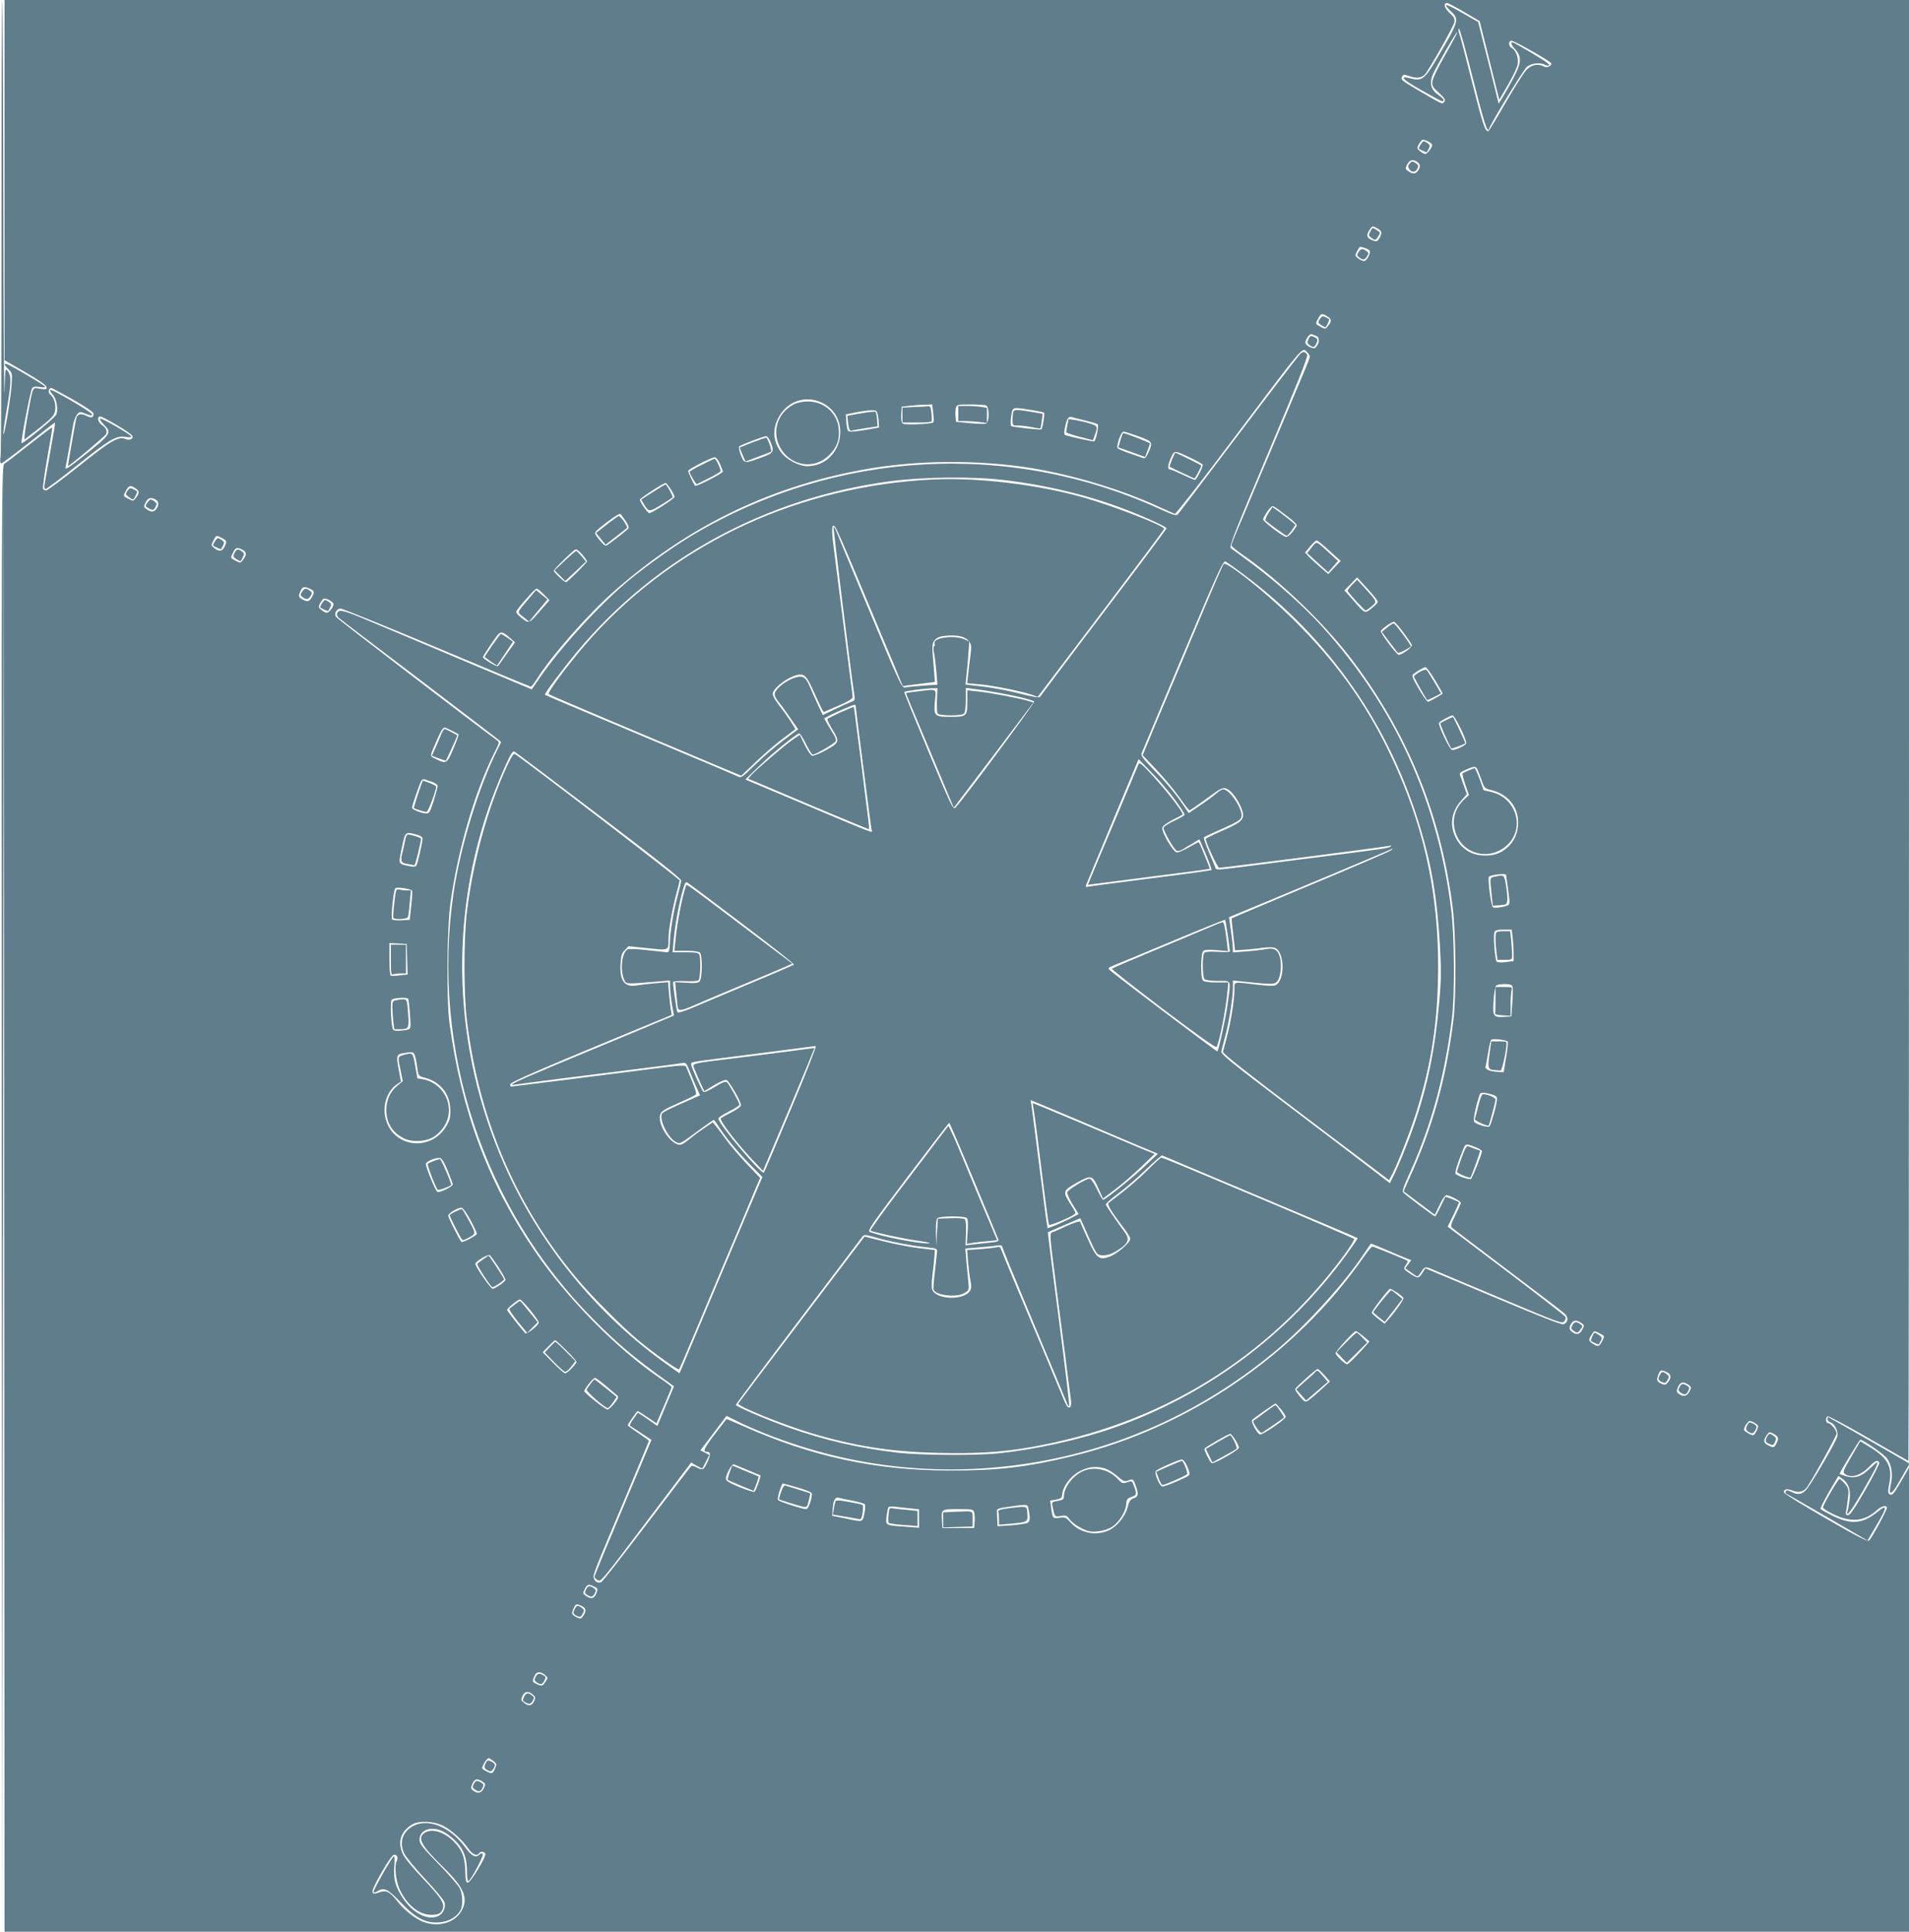
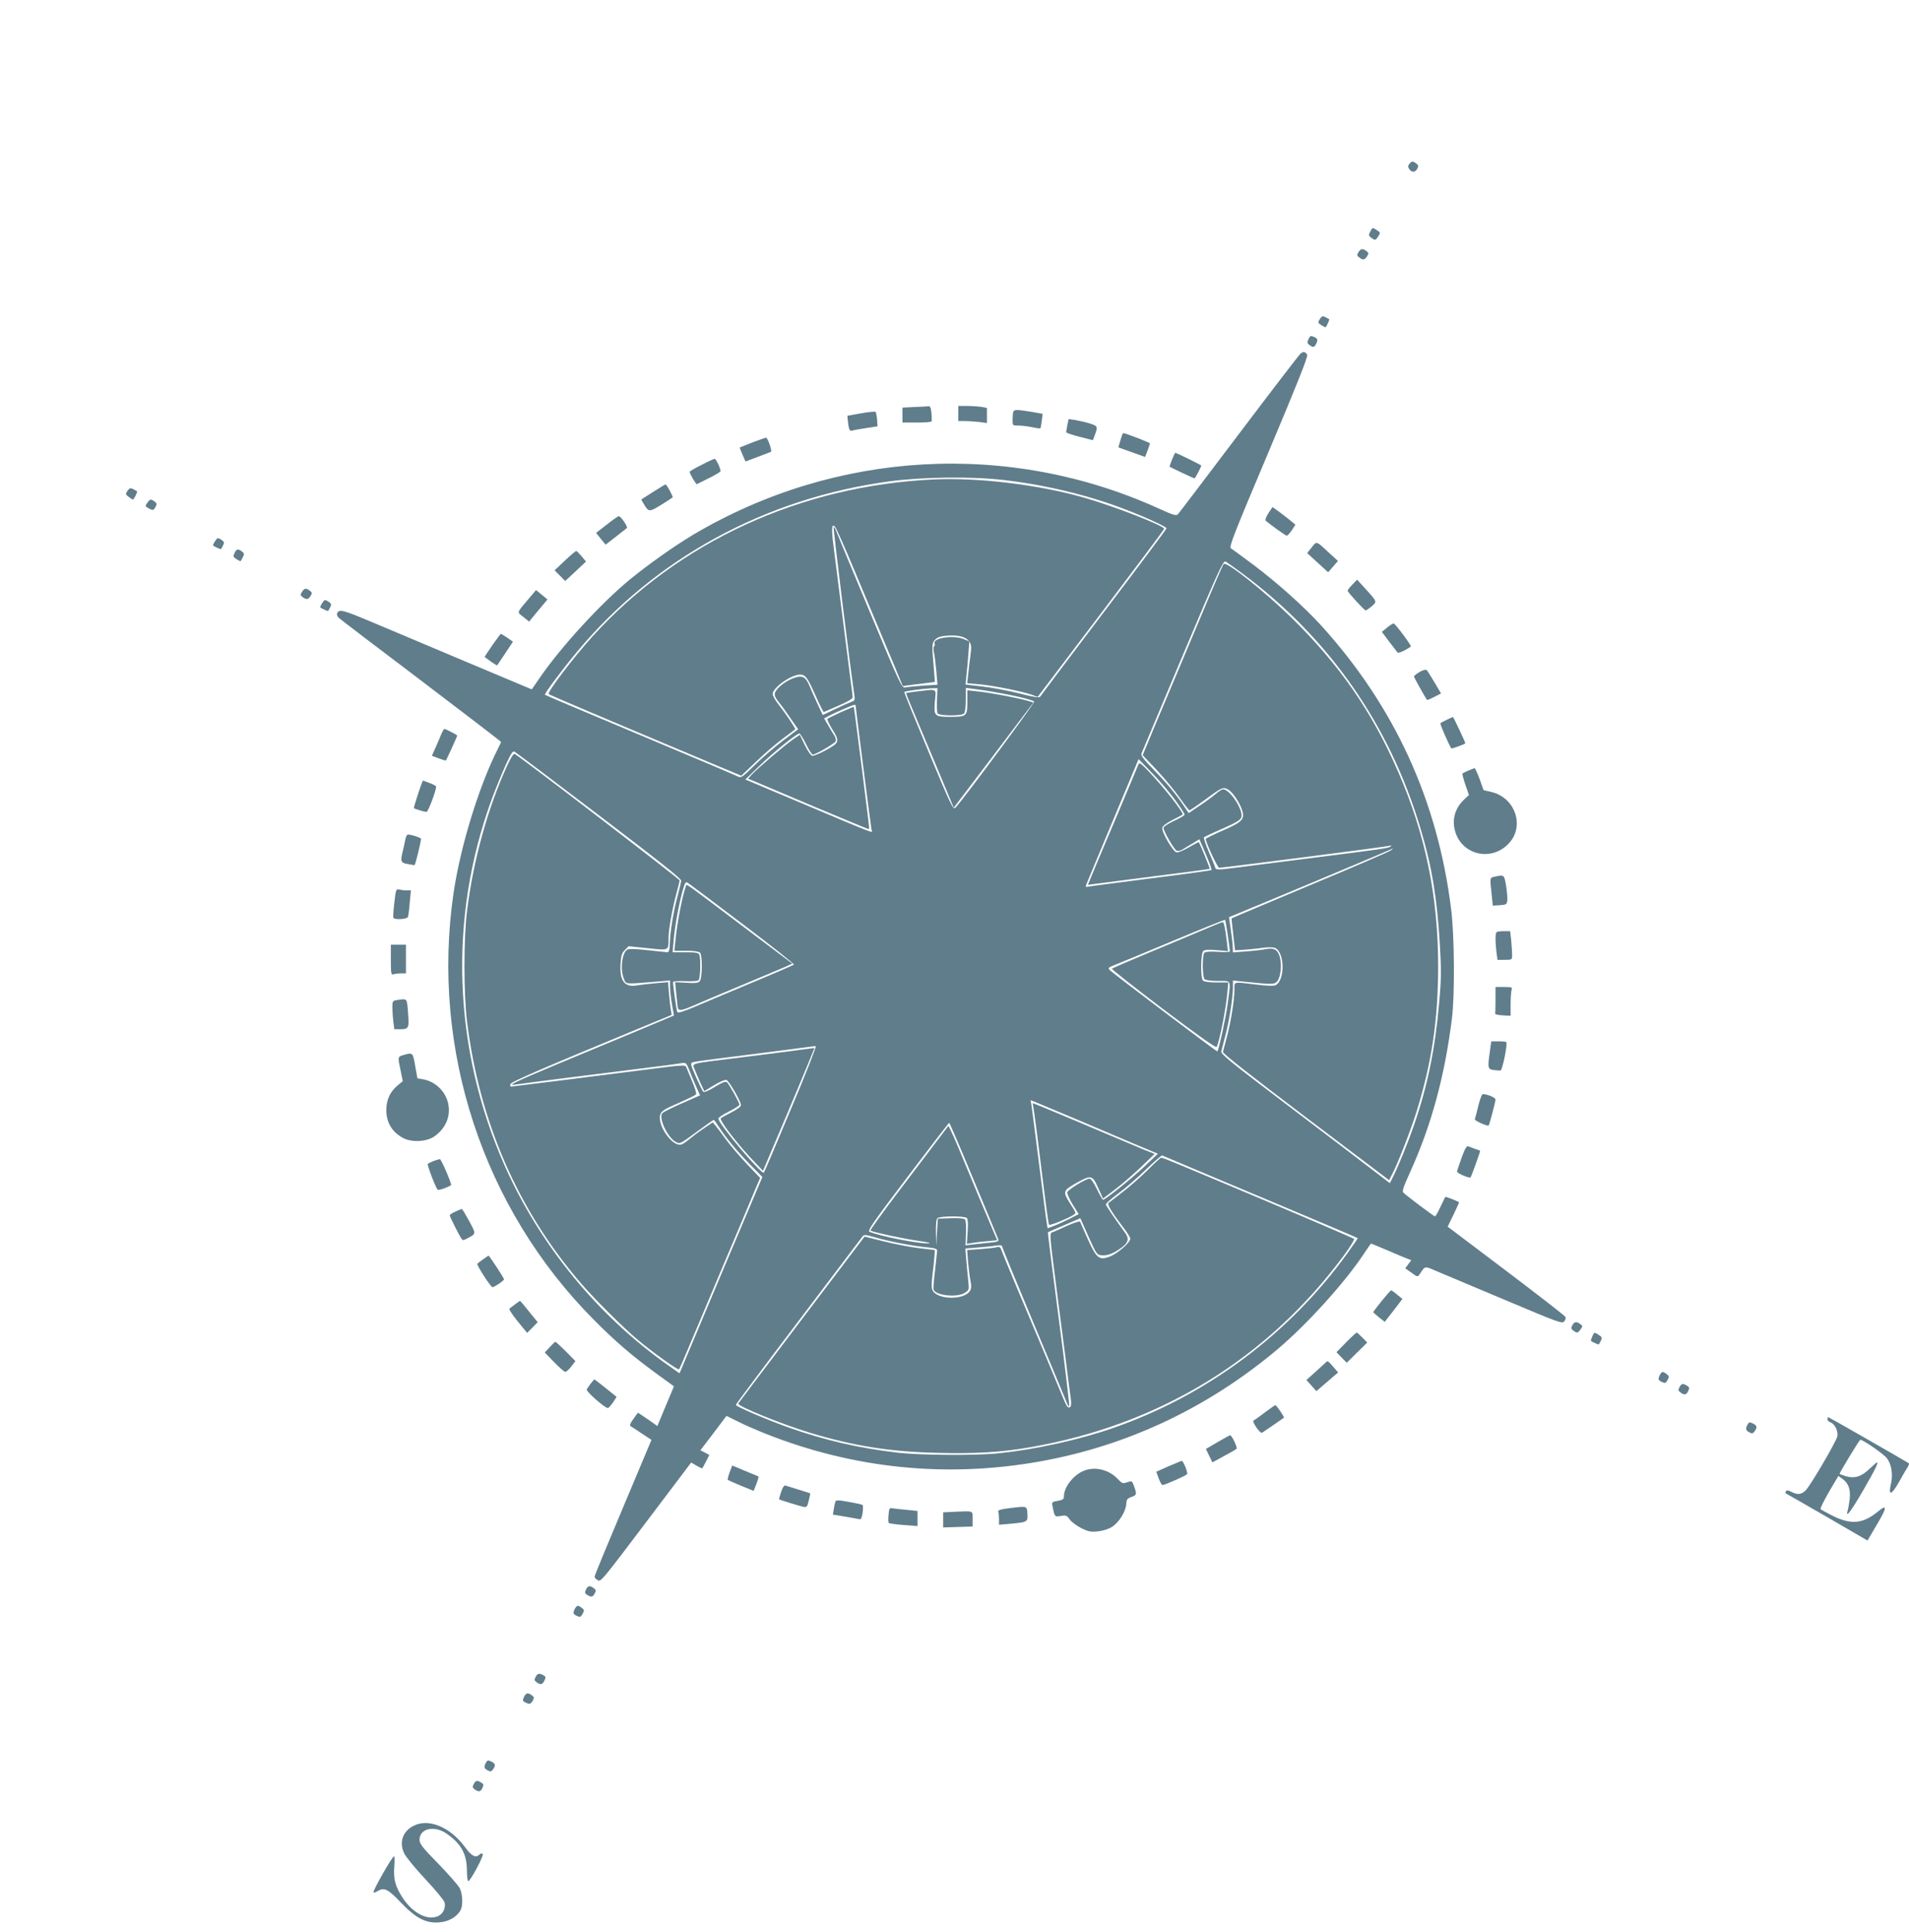
<svg xmlns="http://www.w3.org/2000/svg" version="1.0" width="1265pt" height="1280pt" viewBox="0 0 1265 1280" preserveAspectRatio="xMidYMid meet">
  <g transform="translate(0,1280) scale(0.1,-0.1)" fill="#607d8b" stroke="none">
-     <path d="M10 11314 c0 -819 -2 -1510 -6 -1536 -5 -33 -3 -48 5 -48 6 0 88 61 181 135 93 74 172 135 174 135 2 0 -1 -21 -5 -47 -5 -27 -20 -113 -34 -193 -14 -80 -27 -157 -30 -172 -3 -18 0 -28 8 -28 6 0 100 70 207 156 216 173 260 199 321 189 21 -4 39 -3 39 2 0 12 -200 127 -207 119 -4 -3 8 -21 25 -39 54 -55 50 -62 -131 -206 -100 -80 -127 -97 -123 -79 7 29 42 229 51 285 4 24 15 53 25 65 17 21 19 22 59 6 29 -12 41 -13 41 -4 0 14 -268 171 -277 162 -4 -3 4 -17 16 -30 26 -27 38 -97 24 -133 -8 -21 -222 -197 -230 -189 -7 7 59 351 70 364 8 10 23 12 49 8 21 -4 38 -3 38 1 0 8 -234 146 -257 151 -20 5 -15 -8 13 -35 25 -23 26 -28 21 -101 -5 -87 -50 -358 -55 -327 -1 11 9 85 23 165 30 171 31 217 7 250 -17 24 -17 21 -22 -135 -3 -88 -7 458 -8 1214 -1 756 -4 1377 -7 1380 -3 2 -5 -665 -5 -1485z" />
-     <path d="M30 11606 l0 -1193 137 -79 c87 -50 139 -86 141 -98 4 -17 -1 -18 -42 -12 -54 8 -46 26 -86 -196 -15 -83 -22 -144 -16 -139 175 134 194 152 201 189 7 42 -7 89 -32 107 -18 14 -11 48 10 43 7 -2 72 -37 145 -78 87 -50 132 -81 132 -92 0 -26 -16 -30 -49 -13 -35 18 -59 11 -66 -19 -5 -20 -55 -307 -55 -314 0 -9 248 199 253 212 9 22 -1 42 -29 61 -26 17 -33 55 -10 55 21 0 207 -111 213 -128 8 -20 -16 -32 -45 -21 -48 18 -93 -7 -304 -176 -114 -91 -214 -165 -223 -165 -9 0 -18 6 -20 13 -3 6 10 100 29 207 19 107 34 196 32 198 -2 1 -69 -49 -150 -113 -80 -63 -155 -121 -166 -127 -20 -13 -20 -27 -18 -4873 l3 -4860 5 4860 5 4860 3 -4857 2 -4858 6310 0 6310 0 0 1537 0 1538 -46 -80 c-56 -97 -65 -107 -83 -96 -12 8 -12 19 -2 69 22 114 -9 172 -133 246 l-59 36 -59 -102 c-55 -95 -58 -103 -42 -115 41 -30 105 -10 163 51 36 38 56 45 64 23 2 -6 -39 -87 -92 -179 -70 -122 -101 -168 -115 -168 -15 0 -17 5 -12 33 4 17 9 57 12 87 6 50 3 59 -21 88 -15 18 -31 32 -35 32 -10 0 -110 -172 -110 -189 0 -7 32 -27 72 -46 113 -54 200 -47 280 24 35 31 62 39 72 23 5 -9 -95 -195 -118 -219 -9 -10 -71 21 -286 145 -151 87 -276 164 -278 172 -7 21 19 28 54 14 43 -18 78 -9 100 24 49 75 194 338 194 353 0 22 -38 69 -56 69 -16 0 -19 36 -4 45 6 4 128 -61 271 -144 144 -83 263 -151 265 -151 2 0 4 2178 4 4840 l0 4840 -6310 0 -6310 0 0 -1194z m9673 1114 l102 -60 65 -260 65 -261 58 100 c32 55 61 116 64 135 7 42 -12 92 -38 107 -24 12 -25 49 -3 49 20 0 264 -139 264 -150 0 -19 -29 -31 -49 -21 -38 21 -81 13 -115 -21 -18 -18 -80 -117 -140 -220 -59 -104 -111 -188 -114 -188 -22 1 -36 44 -106 320 -42 168 -81 316 -87 329 -5 13 -6 28 -2 32 5 5 46 -143 92 -327 76 -301 98 -369 108 -338 13 40 229 394 251 411 29 25 89 31 122 13 12 -6 21 -6 25 -1 4 8 -53 45 -217 139 -41 24 -45 8 -9 -33 51 -58 45 -95 -39 -245 -38 -69 -70 -120 -70 -115 -1 6 -31 129 -68 275 l-67 264 -103 59 c-56 33 -105 57 -109 53 -4 -3 10 -21 30 -40 60 -54 57 -63 -99 -327 -73 -122 -94 -138 -164 -119 -83 22 -58 -6 68 -77 70 -40 131 -73 137 -73 23 -3 11 17 -25 42 -48 33 -59 76 -36 133 22 52 157 287 162 282 3 -2 -32 -68 -76 -145 -45 -78 -84 -157 -87 -177 -5 -33 -2 -40 42 -80 40 -38 46 -47 35 -60 -14 -17 0 -24 -198 92 -81 48 -91 56 -82 73 9 18 13 18 51 5 46 -16 80 -12 102 13 28 32 188 315 194 344 5 23 -1 34 -32 63 -35 33 -42 65 -15 65 6 0 57 -27 113 -60z m-213 -881 c0 -17 -32 -59 -45 -59 -7 0 -23 8 -35 18 -20 16 -21 21 -10 43 7 13 18 27 23 31 13 8 67 -18 67 -33z m-97 -113 c20 -16 21 -34 3 -58 -16 -22 -35 -23 -64 -2 -21 14 -21 17 -7 45 17 31 39 36 68 15z m-270 -437 c33 -18 37 -30 21 -61 -16 -31 -22 -33 -59 -16 -29 13 -32 34 -9 66 18 26 18 26 47 11z m-47 -150 c9 -16 -20 -69 -37 -69 -9 0 -27 8 -39 18 -22 17 -22 19 -6 50 15 29 18 30 46 20 17 -5 33 -14 36 -19z m-281 -435 c30 -19 31 -31 6 -63 -17 -22 -19 -23 -49 -7 -37 19 -37 18 -17 56 18 34 26 36 60 14z m-72 -130 c21 -8 22 -42 2 -68 -13 -17 -18 -17 -45 -6 -16 7 -30 20 -30 29 0 24 30 63 43 57 7 -4 20 -9 30 -12z m-59 -110 c9 -8 16 -21 16 -28 0 -6 -29 -79 -64 -161 -35 -83 -87 -206 -116 -275 -29 -69 -65 -154 -80 -190 -15 -36 -65 -153 -110 -260 -45 -107 -97 -231 -116 -274 -19 -44 -34 -84 -34 -90 1 -6 32 -32 69 -58 253 -173 566 -476 752 -729 357 -483 568 -1009 645 -1610 22 -169 25 -594 5 -749 -49 -394 -139 -715 -295 -1054 -20 -44 -35 -80 -34 -81 2 -1 49 -36 104 -78 l102 -76 31 64 c18 39 37 65 46 65 23 0 95 -39 95 -50 0 -6 -16 -42 -36 -82 -29 -58 -33 -73 -22 -83 7 -7 173 -132 368 -280 195 -147 366 -277 379 -290 27 -26 22 -60 -9 -70 -13 -4 -176 60 -467 183 l-448 188 -17 -27 c-25 -41 -34 -42 -83 -9 -46 31 -46 32 -30 57 9 13 15 26 13 28 -8 7 -225 95 -234 95 -5 0 -33 -33 -60 -73 -449 -644 -1158 -1129 -1925 -1315 -302 -74 -499 -97 -819 -96 -490 1 -910 92 -1364 294 -60 27 -111 48 -112 47 -1 -1 -36 -47 -78 -101 -72 -95 -81 -116 -51 -116 24 0 25 -17 5 -63 -26 -58 -32 -62 -70 -42 -17 9 -34 14 -39 11 -4 -3 -137 -176 -295 -385 -159 -209 -294 -382 -302 -385 -22 -8 -44 4 -49 28 -6 23 0 39 219 557 80 191 146 349 146 351 0 3 -31 26 -70 52 -38 25 -70 49 -70 52 0 8 60 94 66 94 3 0 32 -18 65 -41 l60 -40 13 33 c8 18 31 71 50 116 20 46 36 87 36 91 0 4 -37 33 -83 63 -281 192 -610 526 -820 833 -314 460 -490 932 -569 1520 -20 150 -16 625 6 785 49 358 163 748 295 1009 31 60 31 64 14 76 -128 92 -1059 805 -1067 818 -13 20 2 50 28 55 9 2 296 -114 636 -257 341 -144 623 -261 627 -261 5 0 21 21 38 47 99 158 343 435 515 586 506 444 1065 710 1715 816 358 58 784 52 1130 -15 253 -49 526 -134 740 -231 66 -30 125 -56 130 -58 6 -2 170 208 365 467 510 678 477 639 514 602z m-3214 -334 c203 -103 128 -417 -100 -419 -50 -1 -131 40 -167 83 -58 71 -68 153 -27 234 57 114 183 157 294 102z m734 -66 c4 -31 4 -60 0 -63 -11 -11 -189 -18 -202 -8 -8 7 -12 28 -10 61 l3 51 50 6 c28 3 73 7 101 7 l51 2 7 -56z m350 50 c23 -9 23 -112 0 -121 -8 -3 -57 -2 -107 3 l-92 9 -3 34 c-2 19 -1 44 2 57 6 23 10 24 95 24 49 0 96 -3 105 -6z m325 -35 c30 -5 56 -11 59 -13 7 -7 -9 -106 -18 -111 -9 -5 -191 15 -199 22 -9 7 0 98 11 110 10 13 30 12 147 -8z m-1037 -63 l3 -49 -98 -17 c-68 -11 -101 -13 -107 -5 -5 5 -10 32 -12 59 l-3 50 40 8 c87 19 150 24 162 14 6 -6 13 -33 15 -60z m1368 -2 c41 -10 79 -21 84 -25 9 -8 -11 -106 -23 -113 -5 -4 -134 24 -190 40 -9 3 -11 14 -6 40 11 63 24 86 43 81 9 -3 51 -13 92 -23z m354 -105 c95 -35 97 -38 66 -108 -16 -34 -24 -42 -37 -36 -10 4 -49 18 -88 31 -38 13 -73 28 -78 33 -13 13 21 111 38 111 7 0 52 -14 99 -31z m-2439 -35 c28 -68 23 -76 -63 -107 -110 -40 -110 -40 -133 18 -10 27 -15 53 -11 57 10 10 162 67 179 68 7 0 20 -16 28 -36z m2791 -111 c41 -19 74 -39 74 -43 0 -18 -42 -100 -51 -100 -6 0 -43 16 -83 35 -40 19 -78 35 -85 35 -16 0 -13 29 9 78 23 50 20 50 136 -5z m-3126 -35 c11 -24 20 -48 20 -53 0 -11 -177 -102 -184 -94 -9 10 -46 89 -46 99 0 11 155 90 177 90 8 0 23 -19 33 -42z m-326 -168 c14 -22 26 -45 26 -52 -1 -13 -149 -108 -168 -108 -10 0 -62 74 -62 89 0 9 157 111 171 111 3 0 18 -18 33 -40z m-3546 4 c27 -18 27 -31 3 -63 -17 -22 -19 -23 -49 -7 -37 19 -37 18 -17 56 18 34 31 37 63 14z m133 -74 c22 -12 24 -37 5 -62 -16 -22 -35 -23 -64 -2 -21 14 -21 17 -7 45 16 31 34 36 66 19z m7496 -108 c43 -32 70 -59 66 -66 -27 -45 -58 -77 -73 -73 -27 7 -149 101 -150 115 0 13 38 72 55 84 11 8 12 8 102 -60z m-4383 -31 c15 -22 25 -45 21 -51 -5 -9 -63 -55 -135 -108 -16 -11 -21 -10 -40 10 -12 13 -29 33 -38 46 -14 22 -13 25 23 55 63 52 128 96 135 92 4 -2 19 -22 34 -44z m-2674 -116 c34 -18 35 -21 18 -58 -15 -31 -37 -34 -68 -9 -22 18 -22 19 -6 50 19 37 18 37 56 17z m7339 -84 l75 -68 -41 -43 -41 -44 -48 41 c-27 23 -62 55 -78 71 l-28 31 33 40 c19 22 39 41 44 40 6 0 43 -30 84 -68z m-7204 7 c29 -13 32 -34 6 -67 -17 -22 -19 -23 -49 -7 -37 19 -37 18 -17 56 17 33 23 35 60 18z m2254 -33 c17 -20 31 -40 31 -45 0 -8 -125 -133 -139 -138 -8 -3 -81 65 -81 76 0 12 134 142 146 142 7 0 26 -16 43 -35z m5271 -312 c0 -6 -18 -26 -40 -43 -47 -38 -44 -39 -131 62 l-50 56 42 43 42 43 68 -74 c38 -41 69 -80 69 -87z m-7075 85 c28 -13 30 -20 14 -51 -18 -33 -30 -37 -61 -21 -31 16 -33 22 -16 59 12 28 25 31 63 13z m1549 -37 l37 -38 -66 -76 c-72 -83 -70 -82 -129 -33 -16 13 -27 28 -25 34 7 20 124 152 134 152 6 0 28 -17 49 -39z m-1394 -64 c0 -19 -29 -57 -44 -57 -8 0 -24 8 -36 18 -20 16 -21 21 -10 43 7 13 18 27 23 31 14 9 67 -19 67 -35z m7090 -188 c28 -38 53 -76 56 -83 5 -13 -66 -66 -88 -65 -13 0 -118 140 -118 157 0 11 71 62 87 62 6 0 34 -32 63 -71z m-5925 -32 l38 -33 -53 -74 c-29 -41 -56 -79 -60 -84 -7 -7 -100 48 -100 60 0 7 78 124 98 147 21 24 33 22 77 -16z m6134 -283 c28 -47 51 -87 51 -89 0 -5 -88 -55 -98 -55 -5 0 -32 38 -60 85 -39 65 -48 88 -39 96 21 18 71 48 83 48 6 1 35 -38 63 -85z m170 -321 c23 -47 40 -92 37 -99 -5 -14 -69 -44 -93 -44 -16 0 -96 167 -87 181 7 11 75 48 90 49 6 0 30 -39 53 -87z m-6686 -14 c23 -12 44 -23 46 -25 2 -2 -13 -44 -34 -94 -42 -100 -48 -104 -115 -70 -45 23 -47 6 11 140 20 47 35 69 47 70 1 0 22 -10 45 -21z m6794 -251 c4 -7 17 -39 29 -72 20 -59 21 -60 69 -72 108 -28 175 -110 175 -213 0 -69 -25 -126 -73 -168 -47 -41 -96 -56 -167 -51 -71 5 -130 42 -166 103 -50 87 -41 181 26 257 l40 46 -19 53 c-10 30 -22 62 -26 71 -6 14 2 22 36 37 53 23 65 25 76 9z m-6924 -89 c20 -7 37 -19 37 -27 0 -8 -12 -52 -26 -98 -24 -75 -29 -84 -50 -84 -29 0 -94 26 -94 37 0 16 53 168 63 181 5 7 15 11 21 8 6 -3 28 -10 49 -17z m-100 -350 c20 -5 37 -16 37 -23 0 -28 -33 -171 -41 -182 -7 -9 -23 -9 -62 0 -59 14 -58 7 -31 134 19 91 21 92 97 71z m7217 -266 c1 -5 7 -50 14 -101 12 -83 11 -94 -3 -101 -24 -12 -86 -20 -98 -13 -13 9 -37 193 -26 203 14 13 113 24 113 12z m-7250 -104 c3 -4 1 -50 -5 -101 l-10 -93 -54 -3 c-30 -2 -58 1 -63 6 -8 8 6 163 18 200 3 11 17 12 57 7 28 -4 54 -11 57 -16z m7294 -311 c3 -29 6 -76 6 -105 l0 -51 -51 -7 c-31 -4 -55 -3 -61 3 -12 12 -24 173 -15 196 5 12 20 16 60 16 l54 0 7 -52z m-7326 -144 l3 -101 -52 -6 c-29 -4 -56 -4 -60 -1 -5 3 -9 52 -9 110 l0 105 58 -3 57 -3 3 -101z m7319 -172 c9 -6 10 -34 5 -107 l-7 -100 -48 -3 c-71 -5 -77 4 -70 106 3 48 10 93 16 100 10 13 85 16 104 4z m-7312 -91 c3 -6 8 -52 12 -104 6 -93 6 -94 -18 -100 -13 -4 -40 -7 -60 -7 -36 0 -36 1 -43 46 -3 26 -6 73 -6 105 0 52 2 58 23 62 42 8 86 7 92 -2z m7286 -283 c3 -5 -2 -52 -11 -106 l-16 -97 -43 3 c-51 3 -82 17 -77 35 2 6 10 48 17 92 7 44 16 83 22 86 12 9 101 -2 108 -13z m-7242 -91 c5 -13 12 -49 16 -80 7 -56 8 -57 49 -68 105 -27 169 -108 170 -214 1 -52 -4 -69 -29 -111 -105 -169 -352 -136 -400 54 -22 86 10 184 75 227 l27 18 -14 75 c-18 95 -16 106 27 113 62 11 70 10 79 -14z m7134 -258 c28 -8 37 -15 37 -32 0 -28 -39 -169 -49 -180 -11 -11 -87 12 -102 29 -9 11 7 94 36 182 5 15 28 15 78 1z m-95 -355 c17 -7 32 -17 32 -23 0 -18 -63 -176 -73 -183 -10 -6 -83 17 -101 33 -8 7 11 68 51 167 15 36 18 36 91 6z m-6822 -149 c18 -44 33 -86 34 -93 0 -14 -84 -56 -101 -50 -13 4 -80 169 -77 187 3 16 63 41 92 38 13 -1 28 -25 52 -82z m152 -330 c23 -43 42 -84 42 -90 0 -12 -97 -62 -103 -54 -16 20 -87 161 -87 173 0 17 67 57 90 53 8 -1 34 -38 58 -82z m185 -311 c26 -41 47 -79 47 -84 0 -11 -70 -60 -85 -60 -13 0 -115 146 -115 165 0 16 80 65 95 58 5 -2 31 -38 58 -79z m5957 -170 c22 -15 40 -31 40 -36 0 -12 -49 -83 -91 -131 l-34 -38 -42 32 c-24 19 -43 37 -43 41 0 13 111 158 121 158 5 0 27 -12 49 -26z m-5747 -114 c31 -38 57 -76 57 -83 0 -19 -80 -81 -90 -71 -28 31 -120 148 -120 154 0 11 72 69 85 70 6 0 36 -31 68 -70z m6965 -86 c21 -14 21 -17 7 -45 -17 -31 -39 -36 -67 -15 -21 16 -22 29 -6 56 15 24 36 25 66 4z m-1443 -89 l40 -34 -25 -28 c-59 -68 -115 -123 -124 -123 -13 0 -76 61 -76 73 0 14 122 147 134 147 6 -1 29 -16 51 -35z m1565 20 c35 -18 35 -17 15 -55 -18 -34 -26 -36 -60 -14 -29 19 -30 26 -9 59 19 29 17 29 54 10z m-6848 -112 c38 -37 68 -72 68 -77 0 -14 -61 -76 -75 -76 -6 0 -42 31 -80 70 l-69 70 39 40 c21 22 41 40 44 40 3 0 36 -30 73 -67z m5024 -165 l37 -42 -59 -54 c-32 -30 -70 -61 -82 -70 -23 -15 -25 -14 -58 24 -18 21 -33 44 -31 50 2 11 137 132 148 133 4 1 24 -18 45 -41z m2269 20 c29 -13 32 -37 8 -67 -16 -19 -21 -20 -45 -9 -30 14 -33 24 -18 62 11 29 18 31 55 14z m-7031 -90 c33 -28 67 -57 75 -64 12 -11 9 -19 -18 -53 -18 -23 -38 -41 -46 -41 -13 0 -148 106 -153 121 -4 11 58 89 71 89 5 0 37 -23 71 -52z m7174 6 c21 -14 21 -17 7 -45 -17 -31 -40 -37 -70 -15 -16 12 -17 17 -6 45 15 34 35 39 69 15z m-2699 -163 c17 -21 31 -44 31 -49 0 -16 -156 -123 -172 -117 -19 8 -61 86 -51 96 15 15 148 108 155 109 3 0 20 -18 37 -39z m3161 -111 c0 -17 -23 -60 -32 -60 -14 0 -52 21 -60 33 -4 6 2 23 13 39 20 27 21 27 50 13 16 -9 29 -20 29 -25z m103 -51 c32 -18 36 -28 20 -60 -16 -33 -19 -34 -56 -16 -31 14 -34 33 -11 65 18 26 18 26 47 11z m-3568 -39 c14 -22 25 -45 25 -52 0 -16 -167 -111 -181 -103 -13 9 -51 85 -47 96 3 9 156 97 170 98 4 1 19 -17 33 -39z m-318 -177 c16 -37 19 -51 10 -60 -15 -14 -154 -73 -173 -73 -20 0 -58 90 -44 104 14 14 150 74 171 75 9 1 24 -18 36 -46z m-2912 -24 c44 -18 82 -34 84 -35 5 -4 -30 -103 -39 -109 -5 -3 -50 11 -100 31 -68 28 -90 42 -90 56 0 29 40 100 53 95 7 -3 48 -19 92 -38z m2366 11 c20 -6 57 -28 82 -50 41 -36 48 -39 73 -30 32 12 34 11 51 -38 19 -54 16 -69 -15 -80 -22 -8 -30 -19 -40 -60 -16 -61 -71 -128 -126 -153 -85 -39 -192 -16 -253 54 -28 32 -34 35 -72 30 -45 -6 -46 -6 -56 68 l-6 46 38 6 c32 6 39 11 41 32 5 59 61 131 126 161 55 26 100 30 157 14z m-2034 -127 c59 -17 93 -32 93 -40 0 -38 -24 -103 -37 -103 -26 0 -182 51 -188 61 -7 10 23 109 33 109 3 0 48 -12 99 -27z m363 -87 c39 -8 76 -18 80 -23 5 -4 4 -32 -2 -60 -12 -61 -7 -60 -128 -34 l-85 17 3 49 c3 54 17 78 42 70 10 -3 50 -12 90 -19z m1164 -48 c14 -66 12 -89 -5 -99 -10 -5 -59 -12 -108 -16 l-91 -6 -2 42 c-1 22 -2 49 -2 59 -1 14 13 19 79 28 121 17 124 17 129 -8z m-781 -3 l57 -6 0 -61 0 -61 -95 7 c-129 9 -128 8 -120 70 4 28 9 55 12 59 3 4 23 6 46 3 23 -3 68 -8 100 -11z m423 -28 c3 -13 4 -41 2 -63 l-3 -39 -105 0 -105 0 -3 49 c-5 76 -6 76 107 76 97 0 101 -1 107 -23z m-2521 -489 c28 -13 30 -17 13 -53 -13 -29 -34 -32 -66 -9 -21 14 -21 17 -7 45 17 32 23 34 60 17z m-80 -130 c29 -13 32 -34 9 -66 -14 -21 -17 -21 -45 -7 -32 17 -34 23 -17 60 13 28 17 30 53 13z m-245 -456 c22 -18 22 -19 5 -45 -20 -30 -24 -32 -60 -15 -28 13 -30 17 -13 53 13 30 37 32 68 7z m-80 -130 c19 -16 20 -21 9 -45 -14 -31 -38 -35 -68 -9 -19 15 -20 20 -9 44 15 32 37 35 68 10z m-261 -441 c23 -17 23 -21 11 -50 -14 -35 -20 -37 -61 -16 -26 14 -28 18 -18 38 15 29 30 47 38 47 3 0 17 -9 30 -19z m-71 -137 c21 -14 21 -17 7 -45 -17 -32 -39 -36 -69 -14 -17 13 -17 18 -6 45 14 33 34 38 68 14z m-260 -293 c54 -28 125 -92 164 -148 28 -41 59 -55 73 -33 9 15 35 12 41 -4 7 -18 -98 -191 -116 -191 -12 0 -15 16 -17 77 -3 86 -16 127 -59 177 -66 78 -160 112 -212 75 -48 -34 -21 -84 128 -229 136 -133 165 -204 118 -287 -44 -78 -150 -110 -250 -74 -53 19 -127 77 -172 134 -53 68 -76 80 -122 63 -64 -23 -62 -3 12 128 44 77 75 121 86 121 21 0 28 -20 16 -44 -16 -30 -4 -136 21 -187 52 -109 136 -172 219 -167 38 2 49 8 61 29 23 41 1 77 -127 212 -70 73 -122 137 -134 165 -35 78 -12 147 62 192 46 28 145 23 208 -9z" />
-     <path d="M9415 11844 c-9 -14 -15 -27 -13 -29 10 -8 50 -26 53 -23 1 2 7 13 13 24 10 19 8 24 -12 38 -23 14 -25 14 -41 -10z" />
    <path d="M9339 11714 c-9 -11 -10 -20 -2 -32 16 -26 40 -26 54 -1 10 19 9 25 -7 36 -23 17 -29 16 -45 -3z" />
    <path d="M9080 11265 c-12 -22 -11 -27 6 -40 26 -19 29 -19 47 9 15 23 15 25 -8 40 -31 20 -29 21 -45 -9z" />
    <path d="M9002 11129 c-11 -18 -11 -23 5 -35 25 -19 36 -17 52 8 12 19 11 23 -5 35 -25 18 -37 16 -52 -8z" />
    <path d="M8746 10686 c-14 -23 -14 -25 10 -41 14 -9 27 -15 29 -13 8 10 26 50 23 53 -2 1 -13 7 -24 13 -19 10 -24 8 -38 -12z" />
    <path d="M8671 10553 c-10 -21 -9 -28 6 -39 24 -18 31 -17 43 5 15 29 13 37 -14 49 -21 9 -25 7 -35 -15z" />
    <path d="M8619 10458 c-9 -7 -193 -247 -409 -533 -216 -286 -398 -526 -405 -533 -10 -11 -31 -5 -121 36 -996 454 -2146 389 -3092 -172 -124 -74 -299 -198 -422 -299 -193 -160 -453 -444 -594 -649 l-52 -76 -450 189 c-247 104 -530 224 -629 265 -176 74 -201 80 -212 47 -2 -6 3 -18 12 -27 9 -9 255 -196 546 -416 291 -221 529 -403 529 -406 0 -3 -9 -23 -20 -44 -126 -248 -249 -648 -295 -960 -150 -1034 196 -2087 930 -2825 147 -148 248 -234 415 -357 l116 -84 -55 -131 -55 -132 -64 45 c-35 25 -65 44 -66 42 -1 -2 -15 -20 -30 -42 -17 -22 -25 -41 -19 -45 6 -3 39 -25 75 -49 l65 -43 -188 -447 c-104 -246 -189 -452 -189 -459 0 -7 9 -17 20 -23 23 -12 18 -18 373 452 l247 327 36 -21 c19 -11 36 -19 38 -17 2 2 13 23 25 46 l21 42 -29 16 -30 15 87 114 86 114 69 -34 c38 -20 123 -57 190 -84 584 -232 1200 -294 1817 -184 582 104 1116 357 1575 743 194 164 444 439 572 632 25 38 47 69 48 69 2 0 51 -20 109 -45 58 -25 117 -50 131 -55 l27 -10 -20 -27 -20 -27 41 -29 c39 -29 41 -29 54 -11 37 57 32 56 108 23 39 -16 243 -102 454 -191 358 -151 384 -161 396 -144 8 10 12 23 9 29 -2 7 -179 144 -393 306 l-388 293 39 80 c21 44 38 81 36 82 -17 11 -89 38 -91 35 -1 -2 -16 -32 -32 -66 -16 -35 -32 -63 -36 -63 -7 0 -179 129 -208 156 -12 11 -4 33 47 146 138 306 226 630 273 1008 20 155 17 552 -5 725 -89 720 -375 1344 -861 1880 -112 123 -286 279 -446 400 -75 56 -143 106 -152 111 -15 9 17 89 249 639 185 439 263 634 256 644 -12 21 -25 23 -43 9z m-1974 -838 c287 -33 576 -103 824 -200 134 -52 261 -111 261 -121 0 -4 -187 -255 -416 -556 -228 -301 -418 -553 -422 -560 -5 -8 -43 -2 -137 22 -71 18 -181 39 -244 46 l-113 13 6 61 c4 33 10 97 13 142 l6 83 -36 15 c-69 29 -208 8 -194 -29 3 -8 2 -16 -3 -18 -5 -2 -6 -20 -1 -43 5 -22 12 -79 16 -126 l7 -86 -94 -6 c-51 -4 -104 -9 -118 -12 -24 -6 -30 6 -237 502 -117 279 -217 521 -223 537 -6 16 -13 26 -16 24 -4 -5 111 -941 135 -1096 8 -53 8 -54 -21 -64 -15 -6 -64 -27 -107 -48 l-79 -38 -29 61 c-16 34 -40 88 -54 121 -30 74 -51 85 -115 61 -52 -20 -110 -66 -119 -97 -5 -14 3 -32 25 -60 18 -21 54 -71 80 -110 l49 -70 -97 -73 c-53 -40 -138 -113 -188 -162 -86 -84 -93 -89 -115 -78 -13 7 -305 131 -649 275 -344 144 -627 264 -629 266 -6 6 111 163 215 288 515 617 1244 1014 2064 1126 221 30 545 34 755 10z m1593 -624 c569 -424 971 -1000 1175 -1686 75 -249 110 -462 128 -765 10 -171 10 -227 -4 -385 -27 -310 -77 -555 -167 -815 -41 -119 -105 -276 -141 -347 l-19 -38 -128 98 c-70 54 -322 246 -560 426 -371 281 -433 331 -429 350 3 11 14 57 26 101 26 95 51 256 51 321 l0 47 68 -7 c193 -20 206 -20 225 1 23 26 32 107 18 161 -14 51 -40 64 -97 52 -22 -4 -78 -11 -126 -14 l-88 -7 -1 33 c0 18 -6 71 -13 117 l-12 84 35 14 c244 100 1021 426 1036 434 18 10 18 10 5 -4 -8 -8 -249 -112 -535 -231 -286 -120 -521 -219 -523 -221 -2 -1 3 -50 10 -107 l12 -105 66 4 c36 3 90 8 120 13 30 4 65 4 78 -1 65 -25 69 -214 5 -247 -12 -6 -57 -5 -128 4 -158 19 -145 22 -145 -36 0 -65 -24 -215 -51 -315 -12 -44 -23 -87 -25 -95 -3 -10 178 -152 548 -432 l553 -418 22 43 c36 68 123 293 160 412 101 326 142 604 143 960 0 464 -84 876 -266 1293 -173 397 -386 705 -705 1018 -181 177 -432 376 -450 357 -7 -7 -56 -120 -190 -440 -22 -51 -57 -136 -79 -188 -22 -52 -58 -138 -80 -190 -22 -52 -58 -139 -81 -192 -23 -54 -56 -134 -74 -178 l-33 -79 92 -97 c50 -53 118 -135 151 -182 33 -47 63 -86 67 -86 3 -1 46 28 95 64 119 88 127 92 160 74 31 -16 79 -88 95 -141 17 -57 -2 -76 -131 -132 -61 -27 -111 -51 -111 -55 0 -23 78 -191 89 -191 25 0 1116 140 1131 146 10 3 12 2 5 -5 -11 -11 -54 -17 -560 -81 -170 -22 -375 -48 -454 -58 -132 -17 -144 -17 -148 -2 -2 9 -22 56 -43 106 -21 49 -35 92 -32 96 4 3 60 30 125 58 94 42 118 57 123 76 13 49 -77 184 -121 184 -8 0 -30 -14 -49 -31 -19 -16 -67 -52 -107 -78 l-72 -49 -35 52 c-55 81 -117 154 -204 243 -60 61 -79 87 -74 100 4 10 127 302 273 650 235 557 269 631 284 622 10 -5 62 -42 117 -83z m-2029 -833 c-2 -43 0 -84 4 -90 11 -17 158 -18 175 -1 7 7 12 43 12 91 l0 79 53 -7 c160 -20 382 -66 400 -84 6 -6 -469 -648 -522 -703 -15 -16 -28 11 -179 373 -90 215 -162 392 -160 394 6 6 128 22 177 24 l43 1 -3 -77z m-539 -40 c0 -15 101 -800 105 -820 6 -25 65 -48 -518 198 l-318 134 93 90 c89 87 247 215 265 215 5 0 25 -31 44 -70 18 -38 39 -70 45 -70 19 0 146 74 152 89 3 7 -1 23 -8 35 -7 11 -26 42 -41 68 l-28 48 42 22 c48 24 148 67 160 68 4 0 7 -3 7 -7z m-1700 -726 c401 -305 545 -419 544 -433 -1 -10 -11 -54 -23 -98 -28 -104 -50 -236 -52 -313 -2 -50 -6 -63 -18 -63 -9 1 -68 7 -131 14 -68 8 -122 10 -131 5 -37 -19 -51 -130 -25 -194 16 -38 1 -37 209 -20 l97 8 0 -44 c1 -24 6 -76 13 -116 l13 -72 -250 -105 c-138 -57 -377 -157 -531 -221 -282 -118 -331 -142 -265 -131 33 6 546 71 915 117 88 11 172 22 186 25 24 4 28 0 47 -48 11 -29 32 -78 46 -110 l25 -56 -120 -53 c-65 -28 -124 -58 -130 -65 -27 -32 36 -164 90 -191 29 -14 24 -16 151 77 52 38 97 70 100 69 3 0 18 -21 34 -46 46 -72 119 -160 207 -250 l81 -82 -275 -650 -274 -651 -71 50 c-471 331 -856 801 -1090 1331 -341 772 -371 1639 -84 2422 27 73 69 175 93 228 35 77 47 95 59 88 8 -4 260 -194 560 -422z m3818 101 c34 -47 62 -90 62 -96 0 -5 -31 -24 -70 -41 -38 -18 -70 -39 -70 -46 0 -23 71 -146 88 -152 8 -4 24 0 36 7 11 7 42 26 68 41 l46 28 43 -100 c23 -54 40 -102 37 -104 -3 -3 -183 -28 -399 -55 -217 -28 -404 -52 -416 -55 -19 -4 -21 -2 -15 13 4 11 84 202 177 426 l170 406 90 -93 c50 -51 119 -132 153 -179z m-2864 -823 c189 -143 341 -263 337 -267 -3 -3 -132 -59 -286 -123 -154 -65 -325 -136 -380 -160 -67 -28 -102 -39 -107 -31 -5 9 -28 170 -28 199 0 5 35 7 78 6 42 -2 83 0 90 5 13 8 17 140 6 170 -5 13 -23 16 -92 16 l-85 0 7 81 c8 93 36 246 61 332 16 54 18 57 36 45 11 -7 174 -130 363 -273z m3212 -72 c7 -54 14 -102 14 -107 0 -5 -35 -6 -79 -3 -51 3 -83 1 -90 -6 -15 -15 -14 -160 1 -175 7 -7 43 -12 90 -12 91 0 85 14 63 -152 -11 -87 -59 -305 -68 -315 -4 -3 -685 512 -710 536 -18 17 -16 19 35 39 29 11 204 84 388 161 184 77 336 138 338 136 2 -2 10 -48 18 -102z m-2894 -1150 c-96 -230 -177 -420 -180 -423 -14 -17 -302 324 -302 358 0 7 32 28 70 47 39 19 70 40 70 45 0 14 -69 137 -83 149 -10 7 -31 -1 -80 -31 -42 -26 -71 -38 -77 -32 -5 5 -27 50 -49 99 -38 89 -38 90 -17 97 11 4 136 21 276 38 140 18 316 40 390 50 74 10 140 18 146 19 6 1 -67 -187 -164 -416z m1928 -85 c135 -58 303 -129 374 -159 l129 -54 -93 -88 c-84 -79 -256 -217 -271 -217 -3 0 -21 31 -40 70 -19 40 -40 70 -49 70 -24 0 -145 -74 -148 -91 -1 -9 15 -45 36 -80 l40 -64 -66 -34 c-36 -18 -83 -39 -103 -46 l-37 -14 -6 37 c-4 20 -26 197 -51 392 -25 195 -47 370 -50 388 l-6 32 48 -19 c26 -11 158 -66 293 -123z m-718 -386 c86 -207 160 -384 163 -393 5 -14 -4 -18 -57 -23 -35 -4 -85 -9 -111 -12 l-49 -6 3 81 c2 48 -1 85 -7 91 -7 7 -45 10 -95 8 l-84 -3 -6 -90 -5 -90 -2 86 c-1 55 2 89 10 97 15 15 180 16 195 1 7 -7 9 -39 5 -91 l-5 -80 29 5 c16 3 61 9 101 12 l71 7 -20 46 c-23 52 -180 428 -237 567 -21 50 -44 102 -52 117 l-14 28 -67 -88 c-36 -48 -154 -203 -261 -344 -108 -142 -192 -260 -189 -262 19 -11 195 -49 304 -66 77 -11 106 -18 78 -19 -71 -1 -309 46 -386 76 -18 7 7 44 250 365 149 197 273 358 276 358 3 -1 76 -170 162 -378z m1899 -112 c354 -149 645 -272 646 -274 2 -1 -31 -48 -71 -104 -386 -533 -928 -937 -1546 -1153 -225 -79 -521 -144 -763 -169 -153 -16 -518 -13 -667 4 -262 31 -483 82 -721 166 -144 51 -351 139 -353 151 0 4 186 253 414 554 228 302 420 555 426 563 9 12 20 11 80 -6 85 -26 256 -59 347 -67 54 -5 67 -10 67 -23 -1 -9 -7 -68 -14 -131 -8 -63 -12 -120 -10 -126 16 -40 157 -55 208 -21 28 18 28 20 22 80 -4 33 -9 95 -13 137 l-6 76 84 7 c46 4 101 9 122 13 22 3 37 2 37 -5 0 -5 95 -237 211 -514 116 -276 215 -514 220 -527 5 -13 12 -22 14 -19 3 2 -16 161 -40 354 -25 192 -58 450 -74 574 -16 124 -28 225 -27 225 0 1 49 21 108 47 l107 46 54 -122 c54 -119 55 -121 90 -124 37 -3 80 14 133 54 41 31 47 57 21 93 -52 71 -127 180 -129 189 -2 6 35 39 82 74 47 34 130 106 185 160 55 53 103 94 106 92 3 -2 296 -125 650 -274z" />
    <path d="M6185 9623 c-884 -42 -1688 -413 -2257 -1038 -127 -140 -304 -373 -292 -384 8 -7 316 -138 1113 -473 l163 -68 97 92 c53 51 132 120 176 152 44 33 82 61 84 63 5 4 -62 104 -111 166 -21 27 -38 57 -38 68 0 42 122 129 182 129 35 0 50 -20 104 -143 26 -59 50 -106 53 -105 4 2 48 21 99 43 59 25 92 45 92 55 0 8 -7 67 -16 130 -8 63 -32 255 -54 425 -22 171 -46 365 -55 433 -17 130 -15 167 9 141 7 -8 64 -135 126 -284 62 -148 132 -315 155 -370 23 -55 70 -168 105 -250 l62 -151 67 9 c36 4 84 10 106 13 l40 5 -8 102 c-13 146 -12 156 11 180 15 15 37 22 79 25 74 5 122 -7 145 -38 15 -22 16 -34 9 -90 -5 -36 -12 -92 -15 -126 l-7 -61 78 -7 c87 -7 286 -47 349 -69 l40 -15 419 553 c230 304 419 556 419 561 2 20 -341 153 -536 208 -304 86 -701 133 -993 119z" />
    <path d="M6081 8219 c-41 -5 -75 -10 -76 -11 -2 -2 16 -48 40 -103 40 -95 225 -536 259 -619 l16 -38 264 348 264 349 -40 12 c-63 18 -246 53 -325 61 l-73 8 0 -78 c0 -93 -5 -98 -110 -98 -108 0 -113 5 -105 101 8 91 21 83 -114 68z" />
    <path d="M5572 8081 c-45 -21 -85 -41 -89 -44 -3 -4 10 -33 30 -66 53 -84 51 -92 -39 -141 -41 -23 -83 -40 -92 -38 -9 2 -31 34 -49 71 l-33 68 -47 -32 c-53 -37 -235 -192 -272 -232 l-24 -27 49 -20 c27 -12 207 -87 399 -169 193 -81 352 -147 353 -145 4 2 2 15 -47 404 -49 384 -52 404 -54 406 -1 1 -39 -15 -85 -35z" />
    <path d="M3360 7725 c-127 -277 -224 -626 -265 -960 -23 -179 -23 -555 0 -735 82 -664 337 -1249 756 -1735 86 -100 282 -295 374 -372 108 -90 268 -204 275 -196 3 4 28 60 54 123 27 63 61 144 76 180 15 36 51 121 80 190 29 69 65 154 80 190 15 36 64 151 108 255 44 105 93 222 109 260 l30 70 -87 91 c-48 51 -109 122 -136 159 -27 37 -58 79 -70 93 l-21 25 -62 -42 c-34 -23 -76 -55 -94 -70 -18 -15 -40 -31 -50 -34 -59 -22 -166 130 -141 199 7 22 30 36 117 74 60 26 113 52 118 57 6 6 -4 39 -25 89 -18 43 -36 86 -39 94 -4 14 -30 13 -223 -12 -356 -46 -931 -118 -938 -118 -4 0 -6 7 -4 16 3 15 207 103 846 367 l223 92 -6 35 c-3 19 -9 68 -12 109 l-6 73 -81 -7 c-45 -4 -99 -10 -122 -14 -84 -16 -119 28 -112 141 3 56 8 73 29 93 l24 25 127 -13 c144 -15 138 -18 138 68 0 52 24 188 51 290 12 44 22 85 23 91 1 8 -1032 801 -1093 838 -7 5 -25 -23 -51 -79z" />
    <path d="M7543 7733 c-4 -10 -71 -171 -150 -358 -80 -187 -153 -362 -164 -389 l-20 -49 53 7 c29 4 210 27 402 52 192 24 350 45 352 47 3 2 -64 166 -72 176 -2 2 -31 -13 -65 -33 -34 -20 -71 -36 -82 -34 -24 4 -99 132 -95 162 2 13 26 31 66 52 35 17 65 34 68 36 11 11 -132 192 -238 301 -42 42 -49 46 -55 30z" />
    <path d="M4545 6928 c-24 -68 -59 -246 -69 -360 l-7 -68 79 0 c47 0 83 -5 90 -12 18 -18 16 -173 -2 -191 -11 -11 -33 -13 -88 -9 l-74 4 7 -73 c4 -41 8 -78 9 -84 2 -35 17 -36 96 -2 43 19 189 81 324 137 135 56 266 112 292 123 l48 22 -312 235 c-419 316 -387 294 -393 278z" />
    <path d="M7980 6641 c-63 -27 -225 -95 -360 -151 -135 -56 -248 -105 -252 -109 -3 -3 150 -124 340 -268 232 -175 349 -258 354 -250 19 35 63 258 72 370 l5 57 -78 0 c-46 0 -82 5 -89 12 -18 18 -16 182 2 197 10 8 37 10 88 5 l75 -6 -8 68 c-11 88 -19 124 -27 124 -4 0 -59 -22 -122 -49z" />
    <path d="M5305 5844 c-49 -7 -220 -29 -380 -49 -372 -46 -337 -37 -321 -83 8 -20 25 -61 38 -89 l25 -53 66 40 c38 23 72 37 81 34 18 -7 96 -143 96 -167 0 -9 -26 -29 -62 -47 -35 -18 -66 -35 -71 -39 -14 -13 116 -181 234 -302 l45 -47 172 406 c94 223 170 407 169 407 -1 1 -42 -5 -92 -11z" />
    <path d="M6845 5478 c2 -7 14 -89 26 -183 62 -501 76 -606 81 -611 4 -3 45 11 93 32 59 25 84 41 81 50 -3 8 -21 39 -41 69 -43 69 -40 77 50 128 96 53 104 51 142 -34 l32 -71 83 63 c46 35 123 102 171 148 l88 85 -78 31 c-43 18 -223 94 -400 169 -178 75 -325 136 -328 136 -2 0 -2 -6 0 -12z" />
    <path d="M7605 5047 c-44 -44 -118 -109 -165 -145 -47 -36 -89 -69 -94 -73 -11 -9 21 -62 91 -153 29 -37 53 -75 53 -84 0 -25 -84 -98 -135 -118 -71 -27 -89 -13 -147 116 -26 58 -49 109 -51 115 -2 5 -39 -7 -83 -26 -43 -20 -87 -40 -98 -43 -22 -8 -23 -2 23 -358 17 -131 44 -343 61 -470 16 -128 32 -254 36 -279 6 -45 -2 -65 -22 -51 -5 4 -21 36 -35 72 -30 73 -157 378 -304 725 -53 127 -99 238 -102 248 -4 13 -12 17 -27 13 -11 -4 -61 -9 -109 -13 l-88 -6 6 -81 c4 -45 11 -100 16 -124 6 -29 6 -50 -2 -63 -34 -64 -214 -64 -249 0 -8 15 -8 44 -1 104 6 45 12 100 13 123 l3 41 -103 12 c-57 7 -162 27 -234 45 l-129 32 -417 -550 c-229 -302 -418 -553 -420 -556 -7 -17 288 -137 473 -193 291 -88 533 -127 850 -134 251 -6 420 4 610 37 860 149 1574 586 2082 1274 40 55 70 103 66 107 -5 4 -255 112 -558 240 -659 277 -712 300 -722 297 -5 -1 -44 -37 -88 -81z" />
-     <path d="M5259 10120 c-114 -60 -150 -195 -79 -302 74 -111 222 -127 315 -33 51 51 69 99 63 171 -9 107 -96 184 -207 184 -35 -1 -70 -8 -92 -20z" />
    <path d="M6058 10103 l-78 -4 0 -49 0 -50 94 0 c52 0 97 3 99 8 2 4 2 28 -1 55 -3 36 -8 47 -21 45 -9 -1 -51 -4 -93 -5z" />
    <path d="M6350 10060 l0 -50 43 0 c23 0 66 -3 95 -6 l52 -7 0 50 0 50 -37 7 c-21 3 -64 6 -95 6 l-58 0 0 -50z" />
    <path d="M6715 10072 c-3 -7 -5 -31 -5 -53 0 -39 0 -39 40 -39 21 0 62 -5 90 -11 28 -6 53 -9 54 -7 2 1 6 24 9 49 l6 47 -62 11 c-107 18 -126 18 -132 3z" />
    <path d="M5705 10061 l-90 -16 3 -30 c5 -55 12 -74 26 -69 7 3 48 10 92 17 l79 12 -3 45 c-2 25 -7 48 -10 51 -4 3 -47 -1 -97 -10z" />
    <path d="M7073 9984 c-4 -22 -8 -43 -8 -48 0 -4 40 -18 88 -30 l89 -23 9 24 c26 68 25 70 -33 88 -29 9 -72 18 -95 22 l-42 6 -8 -39z" />
    <path d="M7436 9918 c-3 -7 -9 -28 -15 -47 -6 -19 -10 -35 -9 -36 2 -1 42 -15 90 -32 l86 -31 16 42 c9 23 16 44 16 48 0 5 -162 68 -176 68 -2 0 -6 -6 -8 -12z" />
    <path d="M4985 9868 c-44 -17 -81 -32 -83 -33 -1 -1 7 -22 18 -47 l20 -46 82 31 c46 17 85 32 87 34 8 6 -22 93 -33 93 -6 -1 -47 -15 -91 -32z" />
    <path d="M7766 9754 c-10 -25 -17 -46 -15 -47 18 -10 160 -77 164 -77 5 0 45 76 45 85 0 4 -165 85 -173 85 -1 0 -10 -21 -21 -46z" />
    <path d="M4648 9719 c-43 -21 -78 -42 -78 -45 0 -13 42 -85 48 -82 4 2 41 21 82 41 41 20 75 41 75 45 -1 20 -30 82 -40 82 -5 -1 -45 -19 -87 -41z" />
    <path d="M4327 9540 l-78 -50 18 -31 c31 -52 35 -53 113 -5 40 25 74 47 77 50 5 5 -39 86 -47 86 -3 0 -40 -23 -83 -50z" />
    <path d="M845 9548 c-14 -21 -14 -24 7 -40 13 -10 26 -18 29 -18 6 0 32 51 27 55 -2 1 -13 7 -25 14 -19 9 -24 8 -38 -11z" />
    <path d="M976 9468 c-15 -21 -14 -23 7 -35 30 -17 35 -16 48 9 10 18 8 24 -7 35 -24 18 -30 17 -48 -9z" />
    <path d="M8405 9399 c-15 -23 -23 -45 -18 -49 32 -28 133 -100 140 -100 4 0 19 16 33 36 l24 37 -32 27 c-19 15 -53 42 -76 59 l-44 31 -27 -41z" />
    <path d="M4021 9324 l-71 -55 31 -39 32 -39 66 51 c36 28 70 55 75 59 9 7 -40 79 -54 79 -4 0 -40 -25 -79 -56z" />
    <path d="M1425 9214 c-9 -14 -15 -27 -13 -29 10 -8 50 -26 53 -23 1 2 7 13 13 24 10 19 8 24 -12 38 -23 14 -25 14 -41 -10z" />
    <path d="M8692 9173 l-30 -38 70 -64 69 -63 32 37 33 38 -56 51 c-90 84 -84 82 -118 39z" />
    <path d="M1554 9135 c-10 -21 -9 -26 13 -40 14 -9 26 -15 28 -13 1 2 8 13 14 26 11 20 10 26 -6 38 -26 19 -36 17 -49 -11z" />
    <path d="M3744 9086 l-69 -65 35 -35 35 -36 69 64 69 65 -29 35 c-16 19 -32 35 -35 35 -4 1 -38 -28 -75 -63z" />
    <path d="M8961 8926 c-17 -17 -31 -36 -31 -40 0 -10 111 -131 120 -131 3 0 21 12 39 27 37 32 38 30 -45 121 l-51 56 -32 -33z" />
    <path d="M2001 8878 c-12 -19 -11 -23 5 -35 25 -18 37 -16 52 8 11 18 11 23 -5 35 -25 19 -36 17 -52 -8z" />
    <path d="M3503 8832 c-81 -96 -79 -86 -35 -120 l38 -31 61 74 61 73 -38 31 -38 31 -49 -58z" />
    <path d="M2135 8804 c-9 -14 -15 -27 -13 -29 10 -8 50 -26 53 -23 1 2 7 13 13 24 10 19 8 24 -12 38 -23 14 -25 14 -41 -10z" />
    <path d="M9191 8641 l-34 -28 48 -64 c27 -35 52 -68 56 -73 6 -7 55 16 88 40 6 5 -104 153 -114 153 -5 0 -25 -12 -44 -28z" />
    <path d="M3262 8524 c-29 -42 -52 -77 -50 -78 2 -1 20 -14 41 -30 21 -15 40 -26 41 -25 2 2 26 38 54 80 l51 77 -37 26 c-21 14 -40 26 -43 26 -2 0 -28 -35 -57 -76z" />
    <path d="M9408 8348 c-21 -12 -38 -26 -38 -31 0 -6 65 -123 86 -155 1 -2 23 7 48 20 l45 23 -43 73 c-24 40 -47 77 -52 82 -5 5 -25 0 -46 -12z" />
    <path d="M9588 8031 c-21 -10 -40 -20 -43 -23 -5 -4 50 -130 72 -167 3 -4 93 29 93 34 0 7 -79 175 -82 174 -2 0 -20 -8 -40 -18z" />
    <path d="M2924 7935 c-8 -20 -25 -60 -38 -89 l-24 -54 45 -17 c24 -9 46 -16 48 -14 4 5 75 160 75 165 0 4 -77 44 -85 44 -3 0 -13 -16 -21 -35z" />
    <path d="M9730 7694 c-19 -8 -36 -17 -39 -19 -2 -3 6 -36 19 -74 l24 -69 -31 -29 c-59 -55 -81 -127 -63 -202 39 -162 234 -214 353 -95 114 113 51 308 -110 346 l-52 12 -26 73 c-15 40 -30 73 -34 73 -3 -1 -22 -8 -41 -16z" />
    <path d="M2792 7602 c-18 -48 -52 -155 -49 -157 7 -6 72 -25 83 -25 11 0 64 140 64 168 0 4 -20 15 -44 24 l-44 16 -10 -26z" />
    <path d="M2685 7233 c-4 -21 -11 -54 -16 -73 -17 -67 -13 -78 31 -85 22 -4 43 -7 46 -8 6 -2 41 144 44 175 0 7 -64 28 -87 28 -7 0 -15 -17 -18 -37z" />
    <path d="M9905 6991 c-33 -7 -33 -4 -21 -114 l8 -78 47 3 c42 3 46 5 49 31 2 16 -2 60 -8 98 -13 74 -12 74 -75 60z" />
    <path d="M2613 6818 c-6 -51 -9 -96 -6 -100 8 -14 91 -9 96 6 3 7 9 50 12 95 l8 81 -29 0 c-16 0 -38 3 -50 6 -19 5 -21 -1 -31 -88z" />
    <path d="M9917 6623 c-9 -8 -9 -62 -1 -130 l7 -53 48 0 c49 0 49 0 49 34 0 18 -3 61 -6 95 l-7 61 -42 0 c-23 0 -45 -3 -48 -7z" />
    <path d="M2590 6439 c0 -88 2 -100 16 -95 9 3 31 6 50 6 l34 0 0 95 0 95 -50 0 -50 0 0 -101z" />
    <path d="M9910 6175 c0 -47 -1 -88 -2 -92 -2 -5 21 -9 50 -11 l52 -3 0 73 c0 40 3 83 6 96 6 21 4 22 -50 22 l-56 0 0 -85z" />
    <path d="M2628 6173 c-25 -4 -28 -8 -28 -46 0 -23 3 -66 6 -94 l7 -53 36 0 c60 0 63 6 55 108 -8 101 -3 96 -76 85z" />
    <path d="M9870 5814 c-13 -94 -10 -102 38 -105 12 -1 28 -2 35 -3 12 -1 49 179 38 189 -2 3 -26 5 -52 5 l-47 0 -12 -86z" />
    <path d="M2673 5809 c-38 -11 -38 -11 -18 -104 l14 -69 -35 -29 c-49 -41 -74 -95 -74 -162 0 -85 39 -148 114 -187 59 -30 160 -23 210 16 72 54 103 132 86 213 -18 83 -86 148 -170 162 l-34 6 -15 83 c-15 89 -16 89 -78 71z" />
    <path d="M9796 5472 c-10 -42 -21 -82 -23 -88 -3 -10 87 -50 92 -41 6 9 45 158 45 171 0 13 -53 36 -85 36 -5 0 -19 -35 -29 -78z" />
    <path d="M9685 5128 c-16 -46 -30 -87 -30 -91 0 -12 84 -47 90 -38 8 14 66 174 63 176 -2 1 -16 7 -33 12 -16 6 -37 14 -45 17 -11 5 -22 -13 -45 -76z" />
    <path d="M2873 5107 c-17 -7 -34 -15 -38 -19 -6 -6 50 -154 65 -171 5 -6 61 12 89 30 7 4 -65 173 -74 172 -5 0 -24 -6 -42 -12z" />
    <path d="M3018 4772 c-21 -10 -38 -20 -38 -25 0 -8 62 -132 78 -155 8 -12 14 -11 38 2 60 32 60 27 13 115 -24 44 -46 81 -49 80 -3 0 -22 -8 -42 -17z" />
    <path d="M3202 4456 c-18 -13 -36 -26 -39 -30 -7 -6 88 -154 100 -155 11 -1 77 43 77 52 0 8 -98 158 -103 157 -1 -1 -17 -11 -35 -24z" />
    <path d="M9156 4180 c-31 -39 -56 -72 -56 -74 0 -3 17 -18 38 -35 l38 -30 59 76 58 76 -34 28 c-19 16 -37 29 -40 29 -4 0 -32 -32 -63 -70z" />
    <path d="M3414 4158 c-16 -12 -33 -25 -38 -29 -5 -4 20 -42 54 -84 l63 -77 35 35 35 36 -57 70 c-31 39 -58 71 -60 71 -2 0 -16 -10 -32 -22z" />
    <path d="M10419 4018 c-10 -18 -8 -24 7 -35 24 -18 30 -17 48 9 14 19 14 23 -2 34 -25 19 -40 17 -53 -8z" />
    <path d="M8920 3905 l-64 -65 34 -35 34 -35 68 67 68 67 -32 33 c-18 18 -35 33 -38 33 -3 0 -35 -29 -70 -65z" />
    <path d="M10551 3944 c-6 -15 -10 -28 -9 -29 10 -8 50 -26 53 -23 1 2 7 13 13 24 10 19 8 24 -13 38 -31 20 -30 21 -44 -10z" />
    <path d="M3642 3873 l-32 -35 62 -64 c34 -35 67 -64 74 -64 7 0 25 16 40 36 l27 35 -64 65 c-35 35 -66 63 -69 63 -3 -1 -20 -17 -38 -36z" />
-     <path d="M8714 3707 c-5 -7 -36 -35 -68 -62 l-57 -51 33 -37 33 -37 72 62 72 62 -32 37 c-36 42 -38 43 -53 26z" />
+     <path d="M8714 3707 l-57 -51 33 -37 33 -37 72 62 72 62 -32 37 c-36 42 -38 43 -53 26z" />
    <path d="M11000 3691 c-15 -29 -13 -37 14 -49 20 -9 25 -7 36 14 12 21 11 26 -6 39 -25 19 -31 19 -44 -4z" />
    <path d="M3915 3633 c-11 -15 -23 -32 -27 -39 -8 -12 120 -124 140 -124 5 0 20 17 34 37 l24 37 -72 58 c-40 32 -74 58 -75 58 -2 0 -13 -13 -24 -27z" />
    <path d="M11129 3608 c-10 -18 -8 -24 7 -35 26 -19 39 -16 51 10 9 19 8 26 -8 35 -27 17 -37 15 -50 -10z" />
    <path d="M8386 3444 c-33 -25 -66 -49 -74 -53 -12 -7 -9 -15 13 -49 16 -24 32 -39 39 -35 8 5 127 86 144 99 5 3 -50 84 -57 83 -3 0 -33 -21 -65 -45z" />
    <path d="M11580 3360 c-15 -28 -12 -38 12 -51 18 -10 24 -8 35 7 19 26 16 39 -12 52 -21 10 -26 9 -35 -8z" />
-     <path d="M11710 3281 c-15 -29 -13 -37 15 -49 23 -11 27 -9 37 13 10 21 8 28 -8 40 -25 19 -31 19 -44 -4z" />
    <path d="M8068 3244 l-77 -45 21 -44 22 -45 75 41 c42 22 80 44 85 49 8 8 -32 91 -43 90 -3 -1 -41 -21 -83 -46z" />
    <path d="M7743 3084 l-81 -36 16 -44 c9 -24 20 -44 25 -44 16 0 157 62 163 72 7 10 -25 88 -35 88 -3 0 -43 -17 -88 -36z" />
    <path d="M4835 3044 c-9 -25 -15 -47 -12 -50 2 -2 42 -20 88 -39 l83 -34 18 46 c10 26 16 48 15 49 -1 1 -24 11 -52 22 -27 11 -66 27 -86 36 l-37 15 -17 -45z" />
    <path d="M7186 3056 c-70 -26 -136 -109 -136 -171 0 -19 -7 -24 -41 -30 -39 -7 -40 -8 -34 -38 14 -69 14 -69 55 -62 34 6 40 3 59 -24 12 -16 46 -42 77 -57 46 -23 63 -26 110 -21 36 4 70 15 95 31 46 31 90 102 92 151 2 30 7 36 35 46 36 12 37 19 12 83 -8 23 -12 24 -41 14 -29 -10 -34 -8 -61 21 -57 61 -147 85 -222 57z" />
    <path d="M5176 2914 c-9 -26 -15 -48 -13 -49 4 -4 132 -43 158 -49 25 -5 28 -2 38 40 7 26 11 47 9 49 -2 1 -35 12 -75 24 -40 12 -79 24 -87 27 -9 4 -19 -9 -30 -42z" />
    <path d="M5537 2854 c-2 -5 -8 -27 -11 -49 l-7 -41 78 -13 c43 -7 86 -15 95 -17 13 -4 18 5 24 41 3 25 4 49 0 52 -3 3 -25 9 -48 13 -24 4 -62 11 -84 15 -23 4 -44 3 -47 -1z" />
    <path d="M6692 2807 c-65 -8 -82 -14 -77 -25 3 -7 5 -30 5 -49 l0 -36 73 6 c117 11 118 12 115 66 -3 53 0 52 -116 38z" />
    <path d="M5888 2762 c-3 -26 -2 -50 1 -53 3 -4 48 -10 99 -14 l92 -7 0 50 0 50 -67 7 c-38 3 -80 8 -95 10 -25 4 -26 2 -30 -43z" />
    <path d="M6333 2783 l-83 -4 0 -50 0 -50 98 3 97 3 0 50 c0 56 9 53 -112 48z" />
    <path d="M3883 2267 c-9 -19 -8 -26 8 -35 27 -17 37 -15 50 10 10 18 8 24 -7 35 -26 19 -39 16 -51 -10z" />
    <path d="M3810 2141 c-15 -29 -13 -37 14 -49 20 -9 25 -7 37 15 12 22 11 27 -6 39 -25 19 -32 18 -45 -5z" />
    <path d="M3549 1688 c-10 -18 -8 -24 7 -35 26 -19 39 -16 52 12 10 21 9 26 -8 35 -28 15 -38 12 -51 -12z" />
    <path d="M3472 1555 c-10 -21 -9 -26 8 -35 28 -15 38 -12 51 12 10 18 8 24 -7 35 -26 19 -39 16 -52 -12z" />
    <path d="M3220 1120 c-15 -28 -12 -38 12 -51 18 -10 24 -8 35 7 19 26 16 39 -12 52 -21 10 -26 9 -35 -8z" />
    <path d="M3139 978 c-10 -18 -8 -24 7 -35 26 -19 39 -16 51 10 9 19 8 26 -8 35 -27 17 -37 15 -50 -10z" />
    <path d="M2741 702 c-73 -36 -98 -111 -62 -184 12 -24 75 -101 141 -171 66 -71 123 -139 126 -153 10 -39 -13 -82 -52 -94 -69 -23 -160 26 -224 122 -50 76 -64 125 -57 211 3 37 2 67 -2 67 -12 0 -143 -232 -136 -239 3 -3 15 0 25 7 45 28 70 16 154 -72 101 -106 167 -141 256 -134 62 4 118 36 142 81 17 32 14 107 -6 146 -10 19 -74 92 -142 162 -105 107 -124 132 -124 158 0 76 99 98 181 40 95 -67 131 -132 133 -239 0 -41 4 -75 9 -75 14 0 105 170 96 180 -6 5 -13 5 -21 -3 -26 -26 -53 -12 -100 53 -96 129 -239 188 -337 137z" />
    <path d="M12110 3396 c0 -8 9 -18 20 -21 28 -9 53 -61 45 -93 -10 -40 -183 -334 -211 -359 -29 -27 -54 -29 -94 -8 -22 11 -31 12 -36 3 -4 -6 -3 -13 2 -15 5 -2 128 -73 274 -157 l265 -154 57 97 c75 125 77 149 8 92 -96 -78 -174 -85 -294 -26 -42 21 -79 41 -82 46 -3 5 23 56 56 114 l62 105 28 -20 c39 -28 54 -70 47 -133 -4 -29 -9 -62 -13 -74 -17 -59 21 -9 105 136 80 139 100 181 88 181 -2 0 -24 -20 -50 -44 -53 -51 -98 -65 -158 -47 -21 7 -39 13 -39 15 0 9 132 226 137 226 19 0 157 -96 177 -123 30 -40 41 -107 26 -171 -18 -80 3 -75 52 11 24 43 50 88 58 100 8 12 12 24 10 26 -9 8 -532 307 -536 307 -2 0 -4 -6 -4 -14z" />
  </g>
</svg>